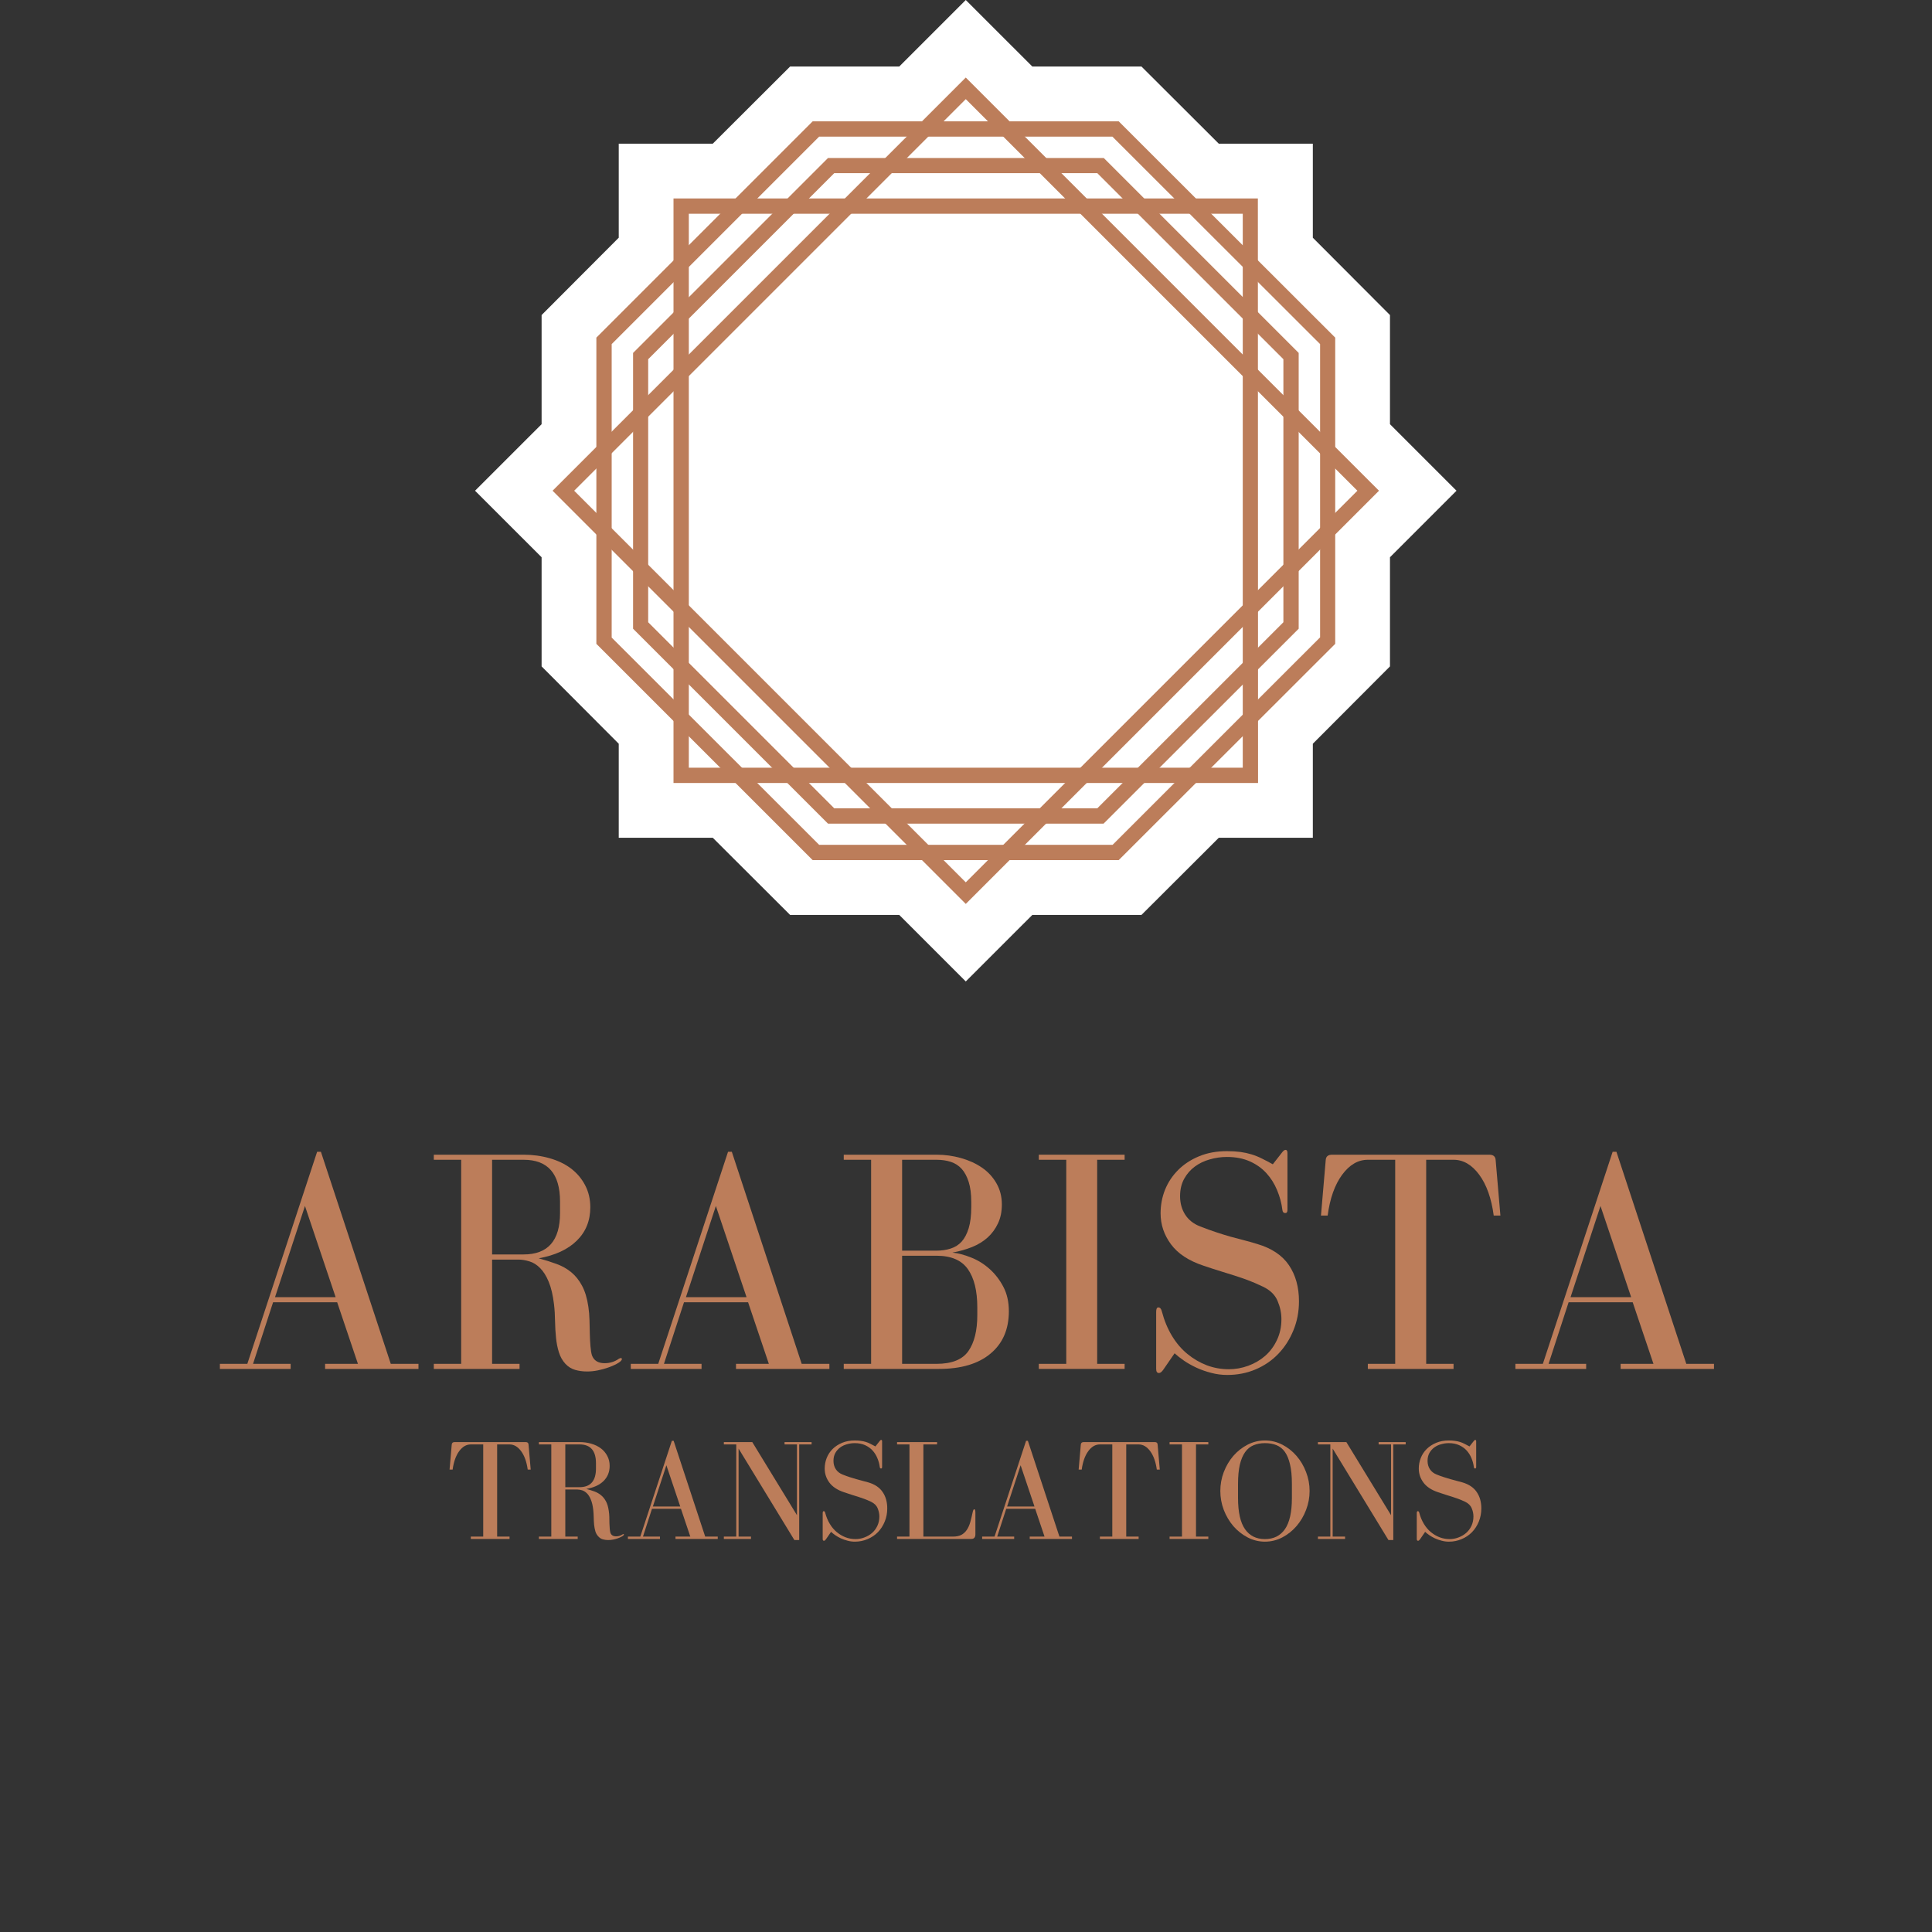
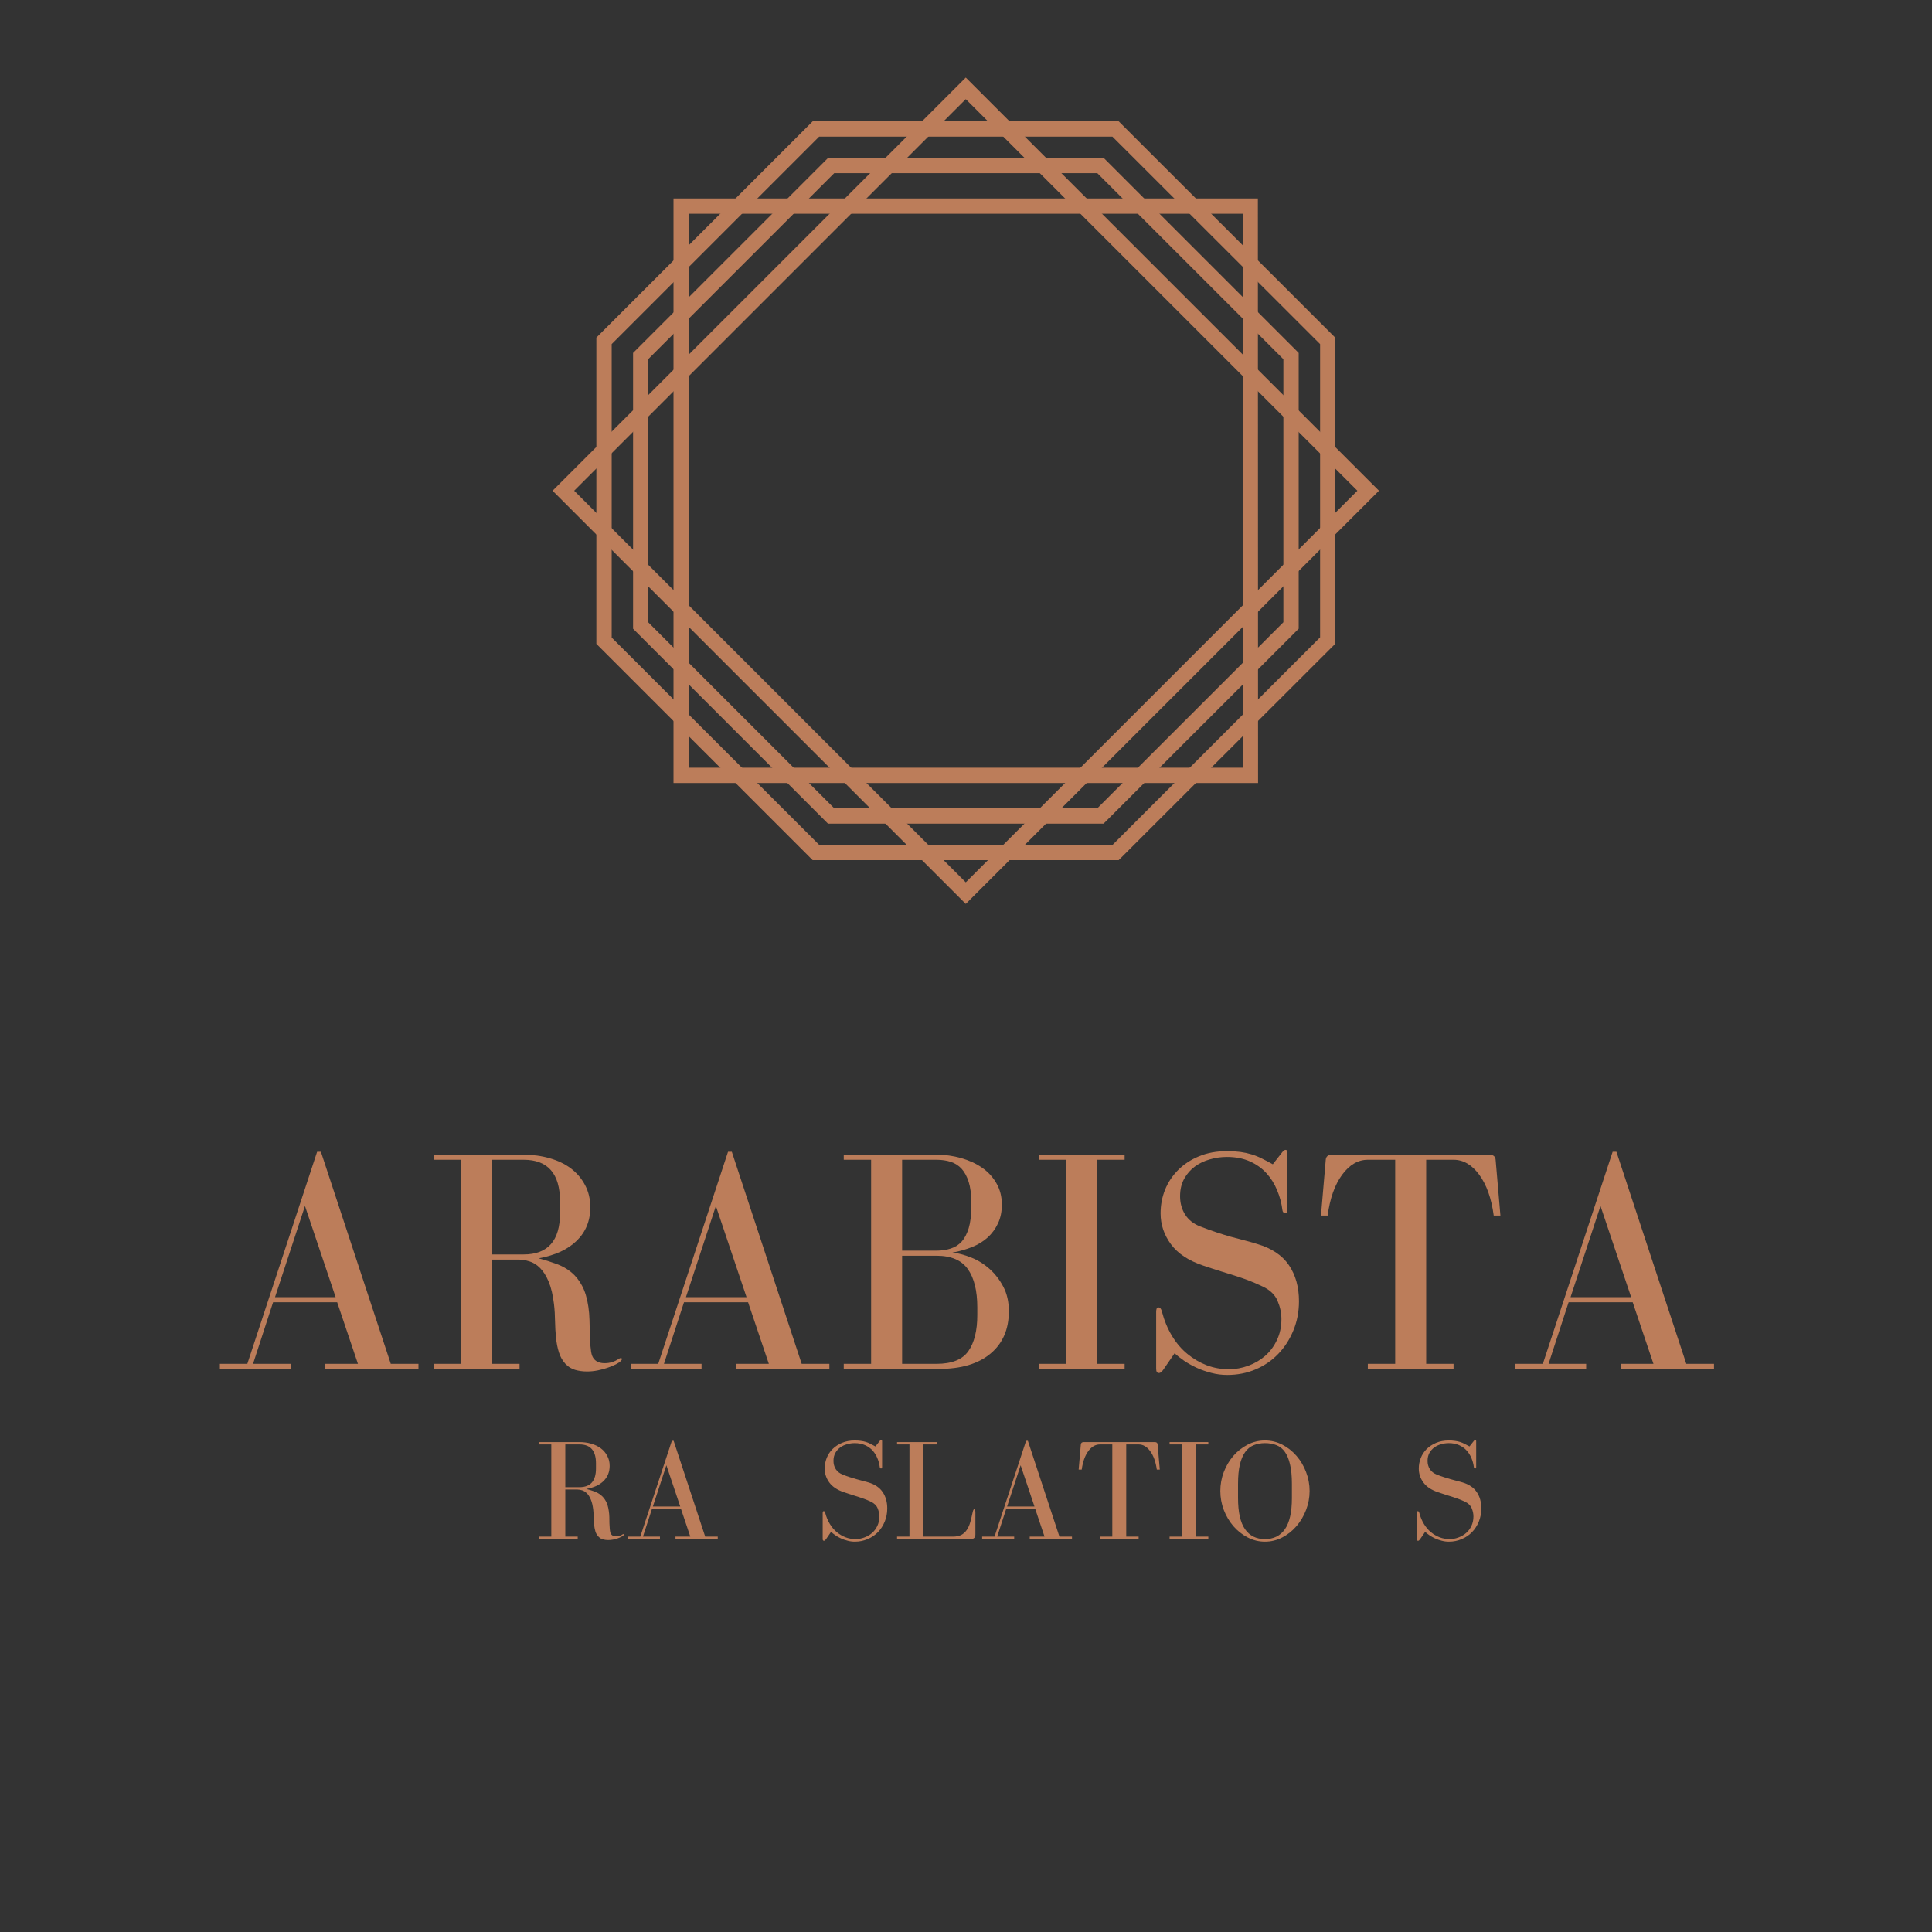
<svg xmlns="http://www.w3.org/2000/svg" width="500" viewBox="0 0 375 375" height="500" preserveAspectRatio="xMidYMid meet">
  <rect x="0" y="0" width="375" height="375" fill="#333333" stroke="none" />
  <defs>
    <g />
    <clipPath id="id1">
-       <path d="M 92.207 0 L 282.707 0 L 282.707 190.5 L 92.207 190.5 Z M 92.207 0 " clip-rule="nonzero" />
-     </clipPath>
+       </clipPath>
  </defs>
  <g clip-path="url(#id1)">
    <path fill="#ffffff" d="M 269.793 82.336 L 269.793 61.152 L 254.82 46.141 L 254.82 27.891 L 236.57 27.891 L 221.559 12.914 L 200.375 12.914 L 187.457 0 L 174.543 12.914 L 153.359 12.914 L 138.348 27.891 L 120.098 27.891 L 120.098 46.141 L 105.125 61.152 L 105.125 82.336 L 92.207 95.25 L 105.125 108.164 L 105.125 129.348 L 120.098 144.359 L 120.098 162.609 L 138.348 162.609 L 153.359 177.586 L 174.543 177.586 L 187.457 190.5 L 200.375 177.586 L 221.559 177.586 L 236.57 162.609 L 254.82 162.609 L 254.82 144.359 L 269.793 129.348 L 269.793 108.164 L 282.707 95.25 Z M 269.793 82.336 " fill-opacity="1" fill-rule="nonzero" />
  </g>
  <path fill="#bc7d5a" d="M 214.203 159.867 L 160.711 159.867 L 122.879 122.035 L 122.879 68.504 L 160.711 30.672 L 214.242 30.672 L 252.074 68.504 L 252.074 122.035 Z M 161.93 156.895 L 212.984 156.895 L 249.105 120.777 L 249.105 69.723 L 212.984 33.605 L 161.93 33.605 L 125.812 69.723 L 125.812 120.777 Z M 161.93 156.895 " fill-opacity="1" fill-rule="nonzero" />
  <path fill="#bc7d5a" d="M 217.137 166.953 L 157.742 166.953 L 115.754 124.969 L 115.754 65.531 L 157.742 23.547 L 217.137 23.547 L 259.164 65.531 L 259.164 124.969 Z M 158.996 163.98 L 215.957 163.98 L 256.23 123.711 L 256.23 66.789 L 215.918 26.52 L 158.996 26.52 L 118.727 66.789 L 118.727 123.75 Z M 158.996 163.98 " fill-opacity="1" fill-rule="nonzero" />
  <path fill="#bc7d5a" d="M 244.188 151.98 L 130.727 151.98 L 130.727 38.52 L 244.152 38.52 Z M 133.699 149.008 L 241.219 149.008 L 241.219 41.492 L 133.699 41.492 Z M 133.699 149.008 " fill-opacity="1" fill-rule="nonzero" />
  <path fill="#bc7d5a" d="M 187.457 175.449 L 107.258 95.25 L 187.457 15.051 L 267.66 95.25 Z M 111.449 95.25 L 187.457 171.258 L 263.469 95.25 L 187.457 19.242 Z M 111.449 95.25 " fill-opacity="1" fill-rule="nonzero" />
  <g fill="#bc7d5a" fill-opacity="1">
    <g transform="translate(41.319, 265.705)">
      <g>
        <path d="M 1.359 -0.984 L 1.359 0 L 15.094 0 L 15.094 -0.984 L 7.797 -0.984 L 11.688 -12.938 L 24.125 -12.938 L 28.156 -0.984 L 21.781 -0.984 L 21.781 0 L 39.906 0 L 39.906 -0.984 L 34.531 -0.984 L 20.969 -42.141 L 20.234 -42.141 L 6.688 -0.984 Z M 17.875 -31.625 L 23.828 -13.922 L 12.062 -13.922 Z M 17.875 -31.625 " />
      </g>
    </g>
  </g>
  <g fill="#bc7d5a" fill-opacity="1">
    <g transform="translate(82.218, 265.705)">
      <g>
        <path d="M 32.672 -2.656 C 32.547 -3.07 32.453 -3.648 32.391 -4.391 C 32.328 -5.129 32.285 -5.93 32.266 -6.797 C 32.242 -7.672 32.223 -8.562 32.203 -9.469 C 32.18 -10.375 32.109 -11.238 31.984 -12.062 C 31.742 -13.719 31.332 -15.082 30.75 -16.156 C 30.176 -17.227 29.473 -18.102 28.641 -18.781 C 27.816 -19.457 26.867 -19.988 25.797 -20.375 C 24.723 -20.77 23.57 -21.133 22.344 -21.469 C 25.551 -22.051 28.02 -23.195 29.75 -24.906 C 31.488 -26.613 32.359 -28.77 32.359 -31.375 C 32.359 -32.977 32.016 -34.422 31.328 -35.703 C 30.648 -36.984 29.734 -38.055 28.578 -38.922 C 27.43 -39.785 26.062 -40.441 24.469 -40.891 C 22.883 -41.348 21.203 -41.578 19.422 -41.578 L 1.984 -41.578 L 1.984 -40.594 L 7.297 -40.594 L 7.297 -0.984 L 1.984 -0.984 L 1.984 0 L 18.625 0 L 18.625 -0.984 L 13.297 -0.984 L 13.297 -21.219 L 18.438 -21.219 C 19.094 -21.219 19.789 -21.102 20.531 -20.875 C 21.281 -20.656 21.973 -20.223 22.609 -19.578 C 23.254 -18.941 23.812 -18.055 24.281 -16.922 C 24.758 -15.785 25.102 -14.332 25.312 -12.562 C 25.438 -11.488 25.504 -10.395 25.516 -9.281 C 25.535 -8.164 25.598 -7.094 25.703 -6.062 C 25.805 -5.031 25.992 -4.082 26.266 -3.219 C 26.535 -2.352 26.957 -1.609 27.531 -0.984 C 28.07 -0.41 28.703 -0.02 29.422 0.188 C 30.141 0.395 30.91 0.5 31.734 0.5 C 32.441 0.5 33.145 0.426 33.844 0.281 C 34.539 0.133 35.188 -0.039 35.781 -0.25 C 36.383 -0.457 36.898 -0.672 37.328 -0.891 C 37.766 -1.117 38.086 -1.336 38.297 -1.547 C 38.422 -1.672 38.484 -1.797 38.484 -1.922 C 38.484 -2.047 38.422 -2.109 38.297 -2.109 C 38.211 -2.109 38.086 -2.066 37.922 -1.984 C 37.098 -1.398 36.172 -1.109 35.141 -1.109 C 33.867 -1.109 33.047 -1.625 32.672 -2.656 Z M 13.297 -22.219 L 13.297 -40.594 L 19.422 -40.594 C 24.129 -40.594 26.484 -37.891 26.484 -32.484 L 26.484 -30.25 C 26.484 -24.895 24.129 -22.219 19.422 -22.219 Z M 13.297 -22.219 " />
      </g>
    </g>
  </g>
  <g fill="#bc7d5a" fill-opacity="1">
    <g transform="translate(121.076, 265.705)">
      <g>
-         <path d="M 1.359 -0.984 L 1.359 0 L 15.094 0 L 15.094 -0.984 L 7.797 -0.984 L 11.688 -12.938 L 24.125 -12.938 L 28.156 -0.984 L 21.781 -0.984 L 21.781 0 L 39.906 0 L 39.906 -0.984 L 34.531 -0.984 L 20.969 -42.141 L 20.234 -42.141 L 6.688 -0.984 Z M 17.875 -31.625 L 23.828 -13.922 L 12.062 -13.922 Z M 17.875 -31.625 " />
+         <path d="M 1.359 -0.984 L 1.359 0 L 15.094 0 L 15.094 -0.984 L 7.797 -0.984 L 11.688 -12.938 L 24.125 -12.938 L 28.156 -0.984 L 21.781 -0.984 L 21.781 0 L 39.906 0 L 39.906 -0.984 L 34.531 -0.984 L 20.969 -42.141 L 20.234 -42.141 L 6.688 -0.984 Z M 17.875 -31.625 L 23.828 -13.922 L 12.062 -13.922 M 17.875 -31.625 " />
      </g>
    </g>
  </g>
  <g fill="#bc7d5a" fill-opacity="1">
    <g transform="translate(161.975, 265.705)">
      <g>
        <path d="M 32.484 -31.922 C 32.484 -33.453 32.129 -34.828 31.422 -36.047 C 30.723 -37.266 29.785 -38.273 28.609 -39.078 C 27.441 -39.879 26.094 -40.492 24.562 -40.922 C 23.039 -41.359 21.453 -41.578 19.797 -41.578 L 1.797 -41.578 L 1.797 -40.594 L 7.109 -40.594 L 7.109 -0.984 L 1.797 -0.984 L 1.797 0 L 20.297 0 C 24.586 0 27.914 -0.988 30.281 -2.969 C 32.656 -4.945 33.844 -7.691 33.844 -11.203 C 33.844 -13.016 33.484 -14.598 32.766 -15.953 C 32.047 -17.316 31.148 -18.473 30.078 -19.422 C 29.004 -20.379 27.816 -21.113 26.516 -21.625 C 25.211 -22.145 24.004 -22.461 22.891 -22.578 C 24.254 -22.828 25.523 -23.188 26.703 -23.656 C 27.879 -24.133 28.891 -24.754 29.734 -25.516 C 30.578 -26.285 31.242 -27.195 31.734 -28.25 C 32.234 -29.301 32.484 -30.523 32.484 -31.922 Z M 13.125 -22.953 L 13.125 -40.594 L 19.797 -40.594 C 20.828 -40.594 21.754 -40.457 22.578 -40.188 C 23.41 -39.914 24.113 -39.461 24.688 -38.828 C 25.258 -38.191 25.711 -37.348 26.047 -36.297 C 26.379 -35.242 26.547 -33.953 26.547 -32.422 L 26.547 -31.438 C 26.547 -29.781 26.379 -28.406 26.047 -27.312 C 25.711 -26.219 25.258 -25.352 24.688 -24.719 C 24.113 -24.082 23.398 -23.629 22.547 -23.359 C 21.703 -23.086 20.785 -22.953 19.797 -22.953 Z M 13.125 -0.984 L 13.125 -21.969 L 19.797 -21.969 C 22.641 -21.969 24.672 -21.098 25.891 -19.359 C 27.109 -17.629 27.719 -15.156 27.719 -11.938 L 27.719 -10.453 C 27.719 -7.441 27.141 -5.109 25.984 -3.453 C 24.828 -1.805 22.766 -0.984 19.797 -0.984 Z M 13.125 -0.984 " />
      </g>
    </g>
  </g>
  <g fill="#bc7d5a" fill-opacity="1">
    <g transform="translate(198.976, 265.705)">
      <g>
        <path d="M 19.312 -40.594 L 19.312 -41.578 L 2.656 -41.578 L 2.656 -40.594 L 7.984 -40.594 L 7.984 -0.984 L 2.656 -0.984 L 2.656 0 L 19.312 0 L 19.312 -0.984 L 13.984 -0.984 L 13.984 -40.594 Z M 19.312 -40.594 " />
      </g>
    </g>
  </g>
  <g fill="#bc7d5a" fill-opacity="1">
    <g transform="translate(220.942, 265.705)">
      <g>
        <path d="M 27.906 -42.016 L 26.109 -39.719 C 25.367 -40.133 24.664 -40.504 24 -40.828 C 23.344 -41.16 22.672 -41.43 21.984 -41.641 C 21.305 -41.848 20.586 -42.004 19.828 -42.109 C 19.066 -42.211 18.191 -42.266 17.203 -42.266 C 15.18 -42.266 13.375 -41.93 11.781 -41.266 C 10.195 -40.609 8.848 -39.723 7.734 -38.609 C 6.617 -37.492 5.77 -36.211 5.188 -34.766 C 4.613 -33.328 4.328 -31.801 4.328 -30.188 C 4.328 -28.008 5 -26.008 6.344 -24.188 C 7.688 -22.375 9.781 -20.992 12.625 -20.047 C 13.988 -19.586 15.145 -19.211 16.094 -18.922 C 17.039 -18.641 17.926 -18.363 18.75 -18.094 C 19.57 -17.832 20.406 -17.547 21.25 -17.234 C 22.094 -16.922 23.07 -16.5 24.188 -15.969 C 25.594 -15.301 26.539 -14.379 27.031 -13.203 C 27.531 -12.035 27.781 -10.852 27.781 -9.656 C 27.781 -8.164 27.488 -6.812 26.906 -5.594 C 26.332 -4.383 25.57 -3.363 24.625 -2.531 C 23.676 -1.707 22.582 -1.066 21.344 -0.609 C 20.102 -0.16 18.848 0.062 17.578 0.062 C 16.086 0.062 14.66 -0.191 13.297 -0.703 C 11.941 -1.223 10.688 -1.957 9.531 -2.906 C 8.375 -3.852 7.375 -5.023 6.531 -6.422 C 5.688 -7.828 5.035 -9.398 4.578 -11.141 C 4.453 -11.672 4.223 -11.938 3.891 -11.938 C 3.609 -11.938 3.469 -11.648 3.469 -11.078 L 3.469 0 C 3.469 0.531 3.648 0.797 4.016 0.797 C 4.266 0.797 4.535 0.594 4.828 0.188 L 7.047 -3.031 C 7.547 -2.57 8.156 -2.094 8.875 -1.594 C 9.602 -1.102 10.41 -0.648 11.297 -0.234 C 12.18 0.172 13.129 0.504 14.141 0.766 C 15.148 1.035 16.191 1.172 17.266 1.172 C 19.242 1.172 21.078 0.812 22.766 0.094 C 24.461 -0.625 25.926 -1.625 27.156 -2.906 C 28.395 -4.188 29.375 -5.703 30.094 -7.453 C 30.82 -9.203 31.188 -11.094 31.188 -13.125 C 31.188 -15.883 30.535 -18.223 29.234 -20.141 C 27.93 -22.055 25.879 -23.426 23.078 -24.25 C 22.129 -24.539 21.242 -24.789 20.422 -25 C 19.598 -25.207 18.75 -25.43 17.875 -25.672 C 17.008 -25.922 16.102 -26.203 15.156 -26.516 C 14.207 -26.828 13.156 -27.207 12 -27.656 C 10.719 -28.156 9.75 -28.922 9.094 -29.953 C 8.438 -30.984 8.109 -32.176 8.109 -33.531 C 8.109 -34.812 8.375 -35.938 8.906 -36.906 C 9.445 -37.875 10.141 -38.664 10.984 -39.281 C 11.828 -39.906 12.797 -40.367 13.891 -40.672 C 14.984 -40.984 16.086 -41.141 17.203 -41.141 C 18.891 -41.141 20.375 -40.852 21.656 -40.281 C 22.938 -39.707 24.008 -38.941 24.875 -37.984 C 25.738 -37.035 26.426 -35.941 26.938 -34.703 C 27.457 -33.473 27.801 -32.195 27.969 -30.875 C 28.008 -30.457 28.195 -30.25 28.531 -30.25 C 28.812 -30.25 28.953 -30.457 28.953 -30.875 L 28.953 -41.891 C 28.953 -42.305 28.832 -42.516 28.594 -42.516 C 28.383 -42.516 28.156 -42.348 27.906 -42.016 Z M 27.906 -42.016 " />
      </g>
    </g>
  </g>
  <g fill="#bc7d5a" fill-opacity="1">
    <g transform="translate(254.478, 265.705)">
      <g>
        <path d="M 22.344 -0.984 L 22.344 -40.594 L 27.656 -40.594 C 29.551 -40.594 31.211 -39.625 32.641 -37.688 C 34.066 -35.75 35.004 -33.109 35.453 -29.766 L 36.75 -29.766 L 35.828 -40.531 C 35.785 -41.227 35.375 -41.578 34.594 -41.578 L 4.078 -41.578 C 3.297 -41.578 2.883 -41.227 2.844 -40.531 L 1.922 -29.766 L 3.219 -29.766 C 3.664 -33.109 4.602 -35.75 6.031 -37.688 C 7.457 -39.625 9.117 -40.594 11.016 -40.594 L 16.328 -40.594 L 16.328 -0.984 L 11.016 -0.984 L 11.016 0 L 27.656 0 L 27.656 -0.984 Z M 22.344 -0.984 " />
      </g>
    </g>
  </g>
  <g fill="#bc7d5a" fill-opacity="1">
    <g transform="translate(292.779, 265.705)">
      <g>
        <path d="M 1.359 -0.984 L 1.359 0 L 15.094 0 L 15.094 -0.984 L 7.797 -0.984 L 11.688 -12.938 L 24.125 -12.938 L 28.156 -0.984 L 21.781 -0.984 L 21.781 0 L 39.906 0 L 39.906 -0.984 L 34.531 -0.984 L 20.969 -42.141 L 20.234 -42.141 L 6.688 -0.984 Z M 17.875 -31.625 L 23.828 -13.922 L 12.062 -13.922 Z M 17.875 -31.625 " />
      </g>
    </g>
  </g>
  <g fill="#bc7d5a" fill-opacity="1">
    <g transform="translate(86.401, 298.705)">
      <g>
-         <path d="M 10.094 -0.453 L 10.094 -18.344 L 12.5 -18.344 C 13.352 -18.344 14.102 -17.906 14.75 -17.031 C 15.395 -16.156 15.82 -14.961 16.031 -13.453 L 16.609 -13.453 L 16.188 -18.312 C 16.176 -18.633 15.992 -18.797 15.641 -18.797 L 1.844 -18.797 C 1.488 -18.797 1.301 -18.633 1.281 -18.312 L 0.859 -13.453 L 1.453 -13.453 C 1.66 -14.961 2.082 -16.156 2.719 -17.031 C 3.363 -17.906 4.117 -18.344 4.984 -18.344 L 7.391 -18.344 L 7.391 -0.453 L 4.984 -0.453 L 4.984 0 L 12.5 0 L 12.5 -0.453 Z M 10.094 -0.453 " />
-       </g>
+         </g>
    </g>
  </g>
  <g fill="#bc7d5a" fill-opacity="1">
    <g transform="translate(103.709, 298.705)">
      <g>
        <path d="M 14.766 -1.203 C 14.711 -1.391 14.672 -1.648 14.641 -1.984 C 14.609 -2.316 14.586 -2.676 14.578 -3.062 C 14.578 -3.457 14.57 -3.859 14.562 -4.266 C 14.551 -4.68 14.516 -5.078 14.453 -5.453 C 14.348 -6.203 14.164 -6.816 13.906 -7.297 C 13.645 -7.785 13.328 -8.18 12.953 -8.484 C 12.578 -8.797 12.145 -9.039 11.656 -9.219 C 11.176 -9.395 10.656 -9.555 10.094 -9.703 C 11.551 -9.961 12.672 -10.477 13.453 -11.25 C 14.234 -12.031 14.625 -13.008 14.625 -14.188 C 14.625 -14.906 14.469 -15.551 14.156 -16.125 C 13.852 -16.707 13.441 -17.191 12.922 -17.578 C 12.398 -17.973 11.781 -18.273 11.062 -18.484 C 10.344 -18.691 9.582 -18.797 8.781 -18.797 L 0.891 -18.797 L 0.891 -18.344 L 3.297 -18.344 L 3.297 -0.453 L 0.891 -0.453 L 0.891 0 L 8.422 0 L 8.422 -0.453 L 6.016 -0.453 L 6.016 -9.594 L 8.328 -9.594 C 8.629 -9.594 8.945 -9.539 9.281 -9.438 C 9.613 -9.332 9.926 -9.133 10.219 -8.844 C 10.508 -8.562 10.758 -8.16 10.969 -7.641 C 11.188 -7.129 11.344 -6.473 11.438 -5.672 C 11.488 -5.191 11.52 -4.695 11.531 -4.188 C 11.539 -3.688 11.566 -3.203 11.609 -2.734 C 11.66 -2.273 11.742 -1.848 11.859 -1.453 C 11.984 -1.055 12.18 -0.723 12.453 -0.453 C 12.691 -0.191 12.973 -0.016 13.297 0.078 C 13.617 0.172 13.969 0.219 14.344 0.219 C 14.664 0.219 14.984 0.188 15.297 0.125 C 15.617 0.062 15.91 -0.016 16.172 -0.109 C 16.441 -0.203 16.676 -0.301 16.875 -0.406 C 17.07 -0.508 17.219 -0.609 17.312 -0.703 C 17.363 -0.754 17.391 -0.805 17.391 -0.859 C 17.391 -0.922 17.363 -0.953 17.312 -0.953 C 17.27 -0.953 17.211 -0.93 17.141 -0.891 C 16.766 -0.629 16.348 -0.5 15.891 -0.5 C 15.305 -0.5 14.93 -0.734 14.766 -1.203 Z M 6.016 -10.047 L 6.016 -18.344 L 8.781 -18.344 C 10.906 -18.344 11.969 -17.125 11.969 -14.688 L 11.969 -13.672 C 11.969 -11.254 10.906 -10.047 8.781 -10.047 Z M 6.016 -10.047 " />
      </g>
    </g>
  </g>
  <g fill="#bc7d5a" fill-opacity="1">
    <g transform="translate(121.268, 298.705)">
      <g>
        <path d="M 0.609 -0.453 L 0.609 0 L 6.828 0 L 6.828 -0.453 L 3.531 -0.453 L 5.281 -5.844 L 10.906 -5.844 L 12.719 -0.453 L 9.844 -0.453 L 9.844 0 L 18.047 0 L 18.047 -0.453 L 15.609 -0.453 L 9.484 -19.047 L 9.141 -19.047 L 3.016 -0.453 Z M 8.078 -14.297 L 10.766 -6.297 L 5.453 -6.297 Z M 8.078 -14.297 " />
      </g>
    </g>
  </g>
  <g fill="#bc7d5a" fill-opacity="1">
    <g transform="translate(139.75, 298.705)">
      <g>
-         <path d="M 0.75 -0.453 L 0.75 0 L 6.016 0 L 6.016 -0.453 L 3.609 -0.453 L 3.609 -17.531 L 14.438 0.219 L 15.375 0.219 L 15.375 -18.344 L 17.781 -18.344 L 17.781 -18.797 L 12.531 -18.797 L 12.531 -18.344 L 14.938 -18.344 L 14.938 -4.609 L 6.266 -18.797 L 0.75 -18.797 L 0.75 -18.344 L 3.156 -18.344 L 3.156 -0.453 Z M 0.75 -0.453 " />
-       </g>
+         </g>
    </g>
  </g>
  <g fill="#bc7d5a" fill-opacity="1">
    <g transform="translate(158.121, 298.705)">
      <g>
        <path d="M 12.609 -18.984 L 11.797 -17.953 C 11.461 -18.141 11.145 -18.305 10.844 -18.453 C 10.551 -18.609 10.25 -18.734 9.938 -18.828 C 9.633 -18.922 9.312 -18.988 8.969 -19.031 C 8.625 -19.082 8.227 -19.109 7.781 -19.109 C 6.863 -19.109 6.047 -18.957 5.328 -18.656 C 4.609 -18.352 3.992 -17.953 3.484 -17.453 C 2.984 -16.953 2.602 -16.375 2.344 -15.719 C 2.082 -15.062 1.953 -14.375 1.953 -13.656 C 1.953 -12.664 2.254 -11.758 2.859 -10.938 C 3.473 -10.113 4.422 -9.488 5.703 -9.062 C 6.316 -8.852 6.836 -8.68 7.266 -8.547 C 7.703 -8.422 8.102 -8.297 8.469 -8.172 C 8.844 -8.055 9.223 -7.926 9.609 -7.781 C 9.992 -7.645 10.438 -7.457 10.938 -7.219 C 11.57 -6.914 12 -6.5 12.219 -5.969 C 12.445 -5.438 12.562 -4.898 12.562 -4.359 C 12.562 -3.691 12.43 -3.082 12.172 -2.531 C 11.91 -1.977 11.562 -1.516 11.125 -1.141 C 10.695 -0.773 10.203 -0.488 9.641 -0.281 C 9.086 -0.07 8.52 0.031 7.938 0.031 C 7.27 0.031 6.629 -0.082 6.016 -0.312 C 5.398 -0.551 4.832 -0.883 4.312 -1.312 C 3.789 -1.738 3.336 -2.27 2.953 -2.906 C 2.566 -3.539 2.27 -4.25 2.062 -5.031 C 2.008 -5.27 1.91 -5.391 1.766 -5.391 C 1.629 -5.391 1.562 -5.258 1.562 -5 L 1.562 0 C 1.562 0.238 1.645 0.359 1.812 0.359 C 1.926 0.359 2.051 0.266 2.188 0.078 L 3.188 -1.375 C 3.414 -1.164 3.691 -0.945 4.016 -0.719 C 4.336 -0.5 4.695 -0.297 5.094 -0.109 C 5.5 0.078 5.93 0.227 6.391 0.344 C 6.848 0.469 7.316 0.531 7.797 0.531 C 8.691 0.531 9.52 0.363 10.281 0.031 C 11.051 -0.289 11.719 -0.738 12.281 -1.312 C 12.844 -1.895 13.285 -2.582 13.609 -3.375 C 13.93 -4.164 14.094 -5.016 14.094 -5.922 C 14.094 -7.172 13.797 -8.227 13.203 -9.094 C 12.617 -9.969 11.695 -10.594 10.438 -10.969 C 10 -11.094 9.594 -11.203 9.219 -11.297 C 8.852 -11.391 8.473 -11.492 8.078 -11.609 C 7.691 -11.723 7.281 -11.848 6.844 -11.984 C 6.414 -12.117 5.941 -12.289 5.422 -12.5 C 4.848 -12.727 4.41 -13.07 4.109 -13.531 C 3.805 -14 3.656 -14.539 3.656 -15.156 C 3.656 -15.738 3.773 -16.25 4.016 -16.688 C 4.266 -17.125 4.578 -17.477 4.953 -17.75 C 5.336 -18.031 5.773 -18.238 6.266 -18.375 C 6.766 -18.52 7.27 -18.594 7.781 -18.594 C 8.539 -18.594 9.207 -18.461 9.781 -18.203 C 10.363 -17.941 10.848 -17.598 11.234 -17.172 C 11.629 -16.742 11.941 -16.25 12.172 -15.688 C 12.41 -15.125 12.566 -14.547 12.641 -13.953 C 12.66 -13.766 12.742 -13.672 12.891 -13.672 C 13.023 -13.672 13.094 -13.766 13.094 -13.953 L 13.094 -18.938 C 13.094 -19.125 13.035 -19.219 12.922 -19.219 C 12.828 -19.219 12.723 -19.141 12.609 -18.984 Z M 12.609 -18.984 " />
      </g>
    </g>
  </g>
  <g fill="#bc7d5a" fill-opacity="1">
    <g transform="translate(173.276, 298.705)">
      <g>
        <path d="M 15.516 -5.172 C 15.367 -4.461 15.211 -3.816 15.047 -3.234 C 14.879 -2.66 14.656 -2.164 14.375 -1.75 C 14.094 -1.332 13.738 -1.008 13.312 -0.781 C 12.883 -0.562 12.344 -0.453 11.688 -0.453 L 5.953 -0.453 L 5.953 -18.344 L 8.609 -18.344 L 8.609 -18.797 L 0.844 -18.797 L 0.844 -18.344 L 3.25 -18.344 L 3.25 -0.453 L 0.844 -0.453 L 0.844 0 L 15.25 0 C 15.781 0 16.047 -0.297 16.047 -0.891 L 16.047 -5.094 C 16.047 -5.539 15.973 -5.766 15.828 -5.766 C 15.703 -5.766 15.598 -5.566 15.516 -5.172 Z M 15.516 -5.172 " />
      </g>
    </g>
  </g>
  <g fill="#bc7d5a" fill-opacity="1">
    <g transform="translate(190.024, 298.705)">
      <g>
        <path d="M 0.609 -0.453 L 0.609 0 L 6.828 0 L 6.828 -0.453 L 3.531 -0.453 L 5.281 -5.844 L 10.906 -5.844 L 12.719 -0.453 L 9.844 -0.453 L 9.844 0 L 18.047 0 L 18.047 -0.453 L 15.609 -0.453 L 9.484 -19.047 L 9.141 -19.047 L 3.016 -0.453 Z M 8.078 -14.297 L 10.766 -6.297 L 5.453 -6.297 Z M 8.078 -14.297 " />
      </g>
    </g>
  </g>
  <g fill="#bc7d5a" fill-opacity="1">
    <g transform="translate(208.506, 298.705)">
      <g>
        <path d="M 10.094 -0.453 L 10.094 -18.344 L 12.5 -18.344 C 13.352 -18.344 14.102 -17.906 14.75 -17.031 C 15.395 -16.156 15.82 -14.961 16.031 -13.453 L 16.609 -13.453 L 16.188 -18.312 C 16.176 -18.633 15.992 -18.797 15.641 -18.797 L 1.844 -18.797 C 1.488 -18.797 1.301 -18.633 1.281 -18.312 L 0.859 -13.453 L 1.453 -13.453 C 1.66 -14.961 2.082 -16.156 2.719 -17.031 C 3.363 -17.906 4.117 -18.344 4.984 -18.344 L 7.391 -18.344 L 7.391 -0.453 L 4.984 -0.453 L 4.984 0 L 12.5 0 L 12.5 -0.453 Z M 10.094 -0.453 " />
      </g>
    </g>
  </g>
  <g fill="#bc7d5a" fill-opacity="1">
    <g transform="translate(225.814, 298.705)">
      <g>
        <path d="M 8.719 -18.344 L 8.719 -18.797 L 1.203 -18.797 L 1.203 -18.344 L 3.609 -18.344 L 3.609 -0.453 L 1.203 -0.453 L 1.203 0 L 8.719 0 L 8.719 -0.453 L 6.328 -0.453 L 6.328 -18.344 Z M 8.719 -18.344 " />
      </g>
    </g>
  </g>
  <g fill="#bc7d5a" fill-opacity="1">
    <g transform="translate(235.74, 298.705)">
      <g>
        <path d="M 9.781 0.531 C 10.977 0.531 12.102 0.254 13.156 -0.297 C 14.207 -0.848 15.125 -1.578 15.906 -2.484 C 16.695 -3.398 17.316 -4.445 17.766 -5.625 C 18.223 -6.812 18.453 -8.039 18.453 -9.312 C 18.453 -10.582 18.223 -11.805 17.766 -12.984 C 17.316 -14.172 16.695 -15.219 15.906 -16.125 C 15.125 -17.031 14.207 -17.754 13.156 -18.297 C 12.102 -18.836 10.977 -19.109 9.781 -19.109 C 8.594 -19.109 7.473 -18.836 6.422 -18.297 C 5.367 -17.754 4.445 -17.031 3.656 -16.125 C 2.875 -15.219 2.254 -14.172 1.797 -12.984 C 1.348 -11.805 1.125 -10.582 1.125 -9.312 C 1.125 -8.039 1.348 -6.812 1.797 -5.625 C 2.254 -4.445 2.875 -3.398 3.656 -2.484 C 4.445 -1.578 5.367 -0.848 6.422 -0.297 C 7.473 0.254 8.594 0.531 9.781 0.531 Z M 9.781 -18.594 C 10.625 -18.594 11.367 -18.461 12.016 -18.203 C 12.672 -17.941 13.219 -17.504 13.656 -16.891 C 14.094 -16.273 14.426 -15.461 14.656 -14.453 C 14.895 -13.453 15.016 -12.207 15.016 -10.719 L 15.016 -7.922 C 15.016 -5.211 14.566 -3.207 13.672 -1.906 C 12.773 -0.613 11.477 0.031 9.781 0.031 C 8.094 0.031 6.801 -0.613 5.906 -1.906 C 5.008 -3.207 4.562 -5.211 4.562 -7.922 L 4.562 -10.719 C 4.562 -12.164 4.676 -13.391 4.906 -14.391 C 5.145 -15.391 5.484 -16.203 5.922 -16.828 C 6.359 -17.453 6.898 -17.898 7.547 -18.172 C 8.203 -18.453 8.945 -18.594 9.781 -18.594 Z M 9.781 -18.594 " />
      </g>
    </g>
  </g>
  <g fill="#bc7d5a" fill-opacity="1">
    <g transform="translate(255.061, 298.705)">
      <g>
-         <path d="M 0.75 -0.453 L 0.75 0 L 6.016 0 L 6.016 -0.453 L 3.609 -0.453 L 3.609 -17.531 L 14.438 0.219 L 15.375 0.219 L 15.375 -18.344 L 17.781 -18.344 L 17.781 -18.797 L 12.531 -18.797 L 12.531 -18.344 L 14.938 -18.344 L 14.938 -4.609 L 6.266 -18.797 L 0.75 -18.797 L 0.75 -18.344 L 3.156 -18.344 L 3.156 -0.453 Z M 0.75 -0.453 " />
-       </g>
+         </g>
    </g>
  </g>
  <g fill="#bc7d5a" fill-opacity="1">
    <g transform="translate(273.432, 298.705)">
      <g>
        <path d="M 12.609 -18.984 L 11.797 -17.953 C 11.461 -18.141 11.145 -18.305 10.844 -18.453 C 10.551 -18.609 10.25 -18.734 9.938 -18.828 C 9.633 -18.922 9.312 -18.988 8.969 -19.031 C 8.625 -19.082 8.227 -19.109 7.781 -19.109 C 6.863 -19.109 6.047 -18.957 5.328 -18.656 C 4.609 -18.352 3.992 -17.953 3.484 -17.453 C 2.984 -16.953 2.602 -16.375 2.344 -15.719 C 2.082 -15.062 1.953 -14.375 1.953 -13.656 C 1.953 -12.664 2.254 -11.758 2.859 -10.938 C 3.473 -10.113 4.422 -9.488 5.703 -9.062 C 6.316 -8.852 6.836 -8.68 7.266 -8.547 C 7.703 -8.422 8.102 -8.297 8.469 -8.172 C 8.844 -8.055 9.223 -7.926 9.609 -7.781 C 9.992 -7.645 10.438 -7.457 10.938 -7.219 C 11.57 -6.914 12 -6.5 12.219 -5.969 C 12.445 -5.438 12.562 -4.898 12.562 -4.359 C 12.562 -3.691 12.43 -3.082 12.172 -2.531 C 11.91 -1.977 11.562 -1.516 11.125 -1.141 C 10.695 -0.773 10.203 -0.488 9.641 -0.281 C 9.086 -0.07 8.52 0.031 7.938 0.031 C 7.27 0.031 6.629 -0.082 6.016 -0.312 C 5.398 -0.551 4.832 -0.883 4.312 -1.312 C 3.789 -1.738 3.336 -2.27 2.953 -2.906 C 2.566 -3.539 2.27 -4.25 2.062 -5.031 C 2.008 -5.27 1.91 -5.391 1.766 -5.391 C 1.629 -5.391 1.562 -5.258 1.562 -5 L 1.562 0 C 1.562 0.238 1.645 0.359 1.812 0.359 C 1.926 0.359 2.051 0.266 2.188 0.078 L 3.188 -1.375 C 3.414 -1.164 3.691 -0.945 4.016 -0.719 C 4.336 -0.5 4.695 -0.297 5.094 -0.109 C 5.5 0.078 5.93 0.227 6.391 0.344 C 6.848 0.469 7.316 0.531 7.797 0.531 C 8.691 0.531 9.52 0.363 10.281 0.031 C 11.051 -0.289 11.719 -0.738 12.281 -1.312 C 12.844 -1.895 13.285 -2.582 13.609 -3.375 C 13.93 -4.164 14.094 -5.016 14.094 -5.922 C 14.094 -7.172 13.797 -8.227 13.203 -9.094 C 12.617 -9.969 11.695 -10.594 10.438 -10.969 C 10 -11.094 9.594 -11.203 9.219 -11.297 C 8.852 -11.391 8.473 -11.492 8.078 -11.609 C 7.691 -11.723 7.281 -11.848 6.844 -11.984 C 6.414 -12.117 5.941 -12.289 5.422 -12.5 C 4.848 -12.727 4.41 -13.07 4.109 -13.531 C 3.805 -14 3.656 -14.539 3.656 -15.156 C 3.656 -15.738 3.773 -16.25 4.016 -16.688 C 4.266 -17.125 4.578 -17.477 4.953 -17.75 C 5.336 -18.031 5.773 -18.238 6.266 -18.375 C 6.766 -18.52 7.27 -18.594 7.781 -18.594 C 8.539 -18.594 9.207 -18.461 9.781 -18.203 C 10.363 -17.941 10.848 -17.598 11.234 -17.172 C 11.629 -16.742 11.941 -16.25 12.172 -15.688 C 12.41 -15.125 12.566 -14.547 12.641 -13.953 C 12.66 -13.766 12.742 -13.672 12.891 -13.672 C 13.023 -13.672 13.094 -13.766 13.094 -13.953 L 13.094 -18.938 C 13.094 -19.125 13.035 -19.219 12.922 -19.219 C 12.828 -19.219 12.723 -19.141 12.609 -18.984 Z M 12.609 -18.984 " />
      </g>
    </g>
  </g>
</svg>